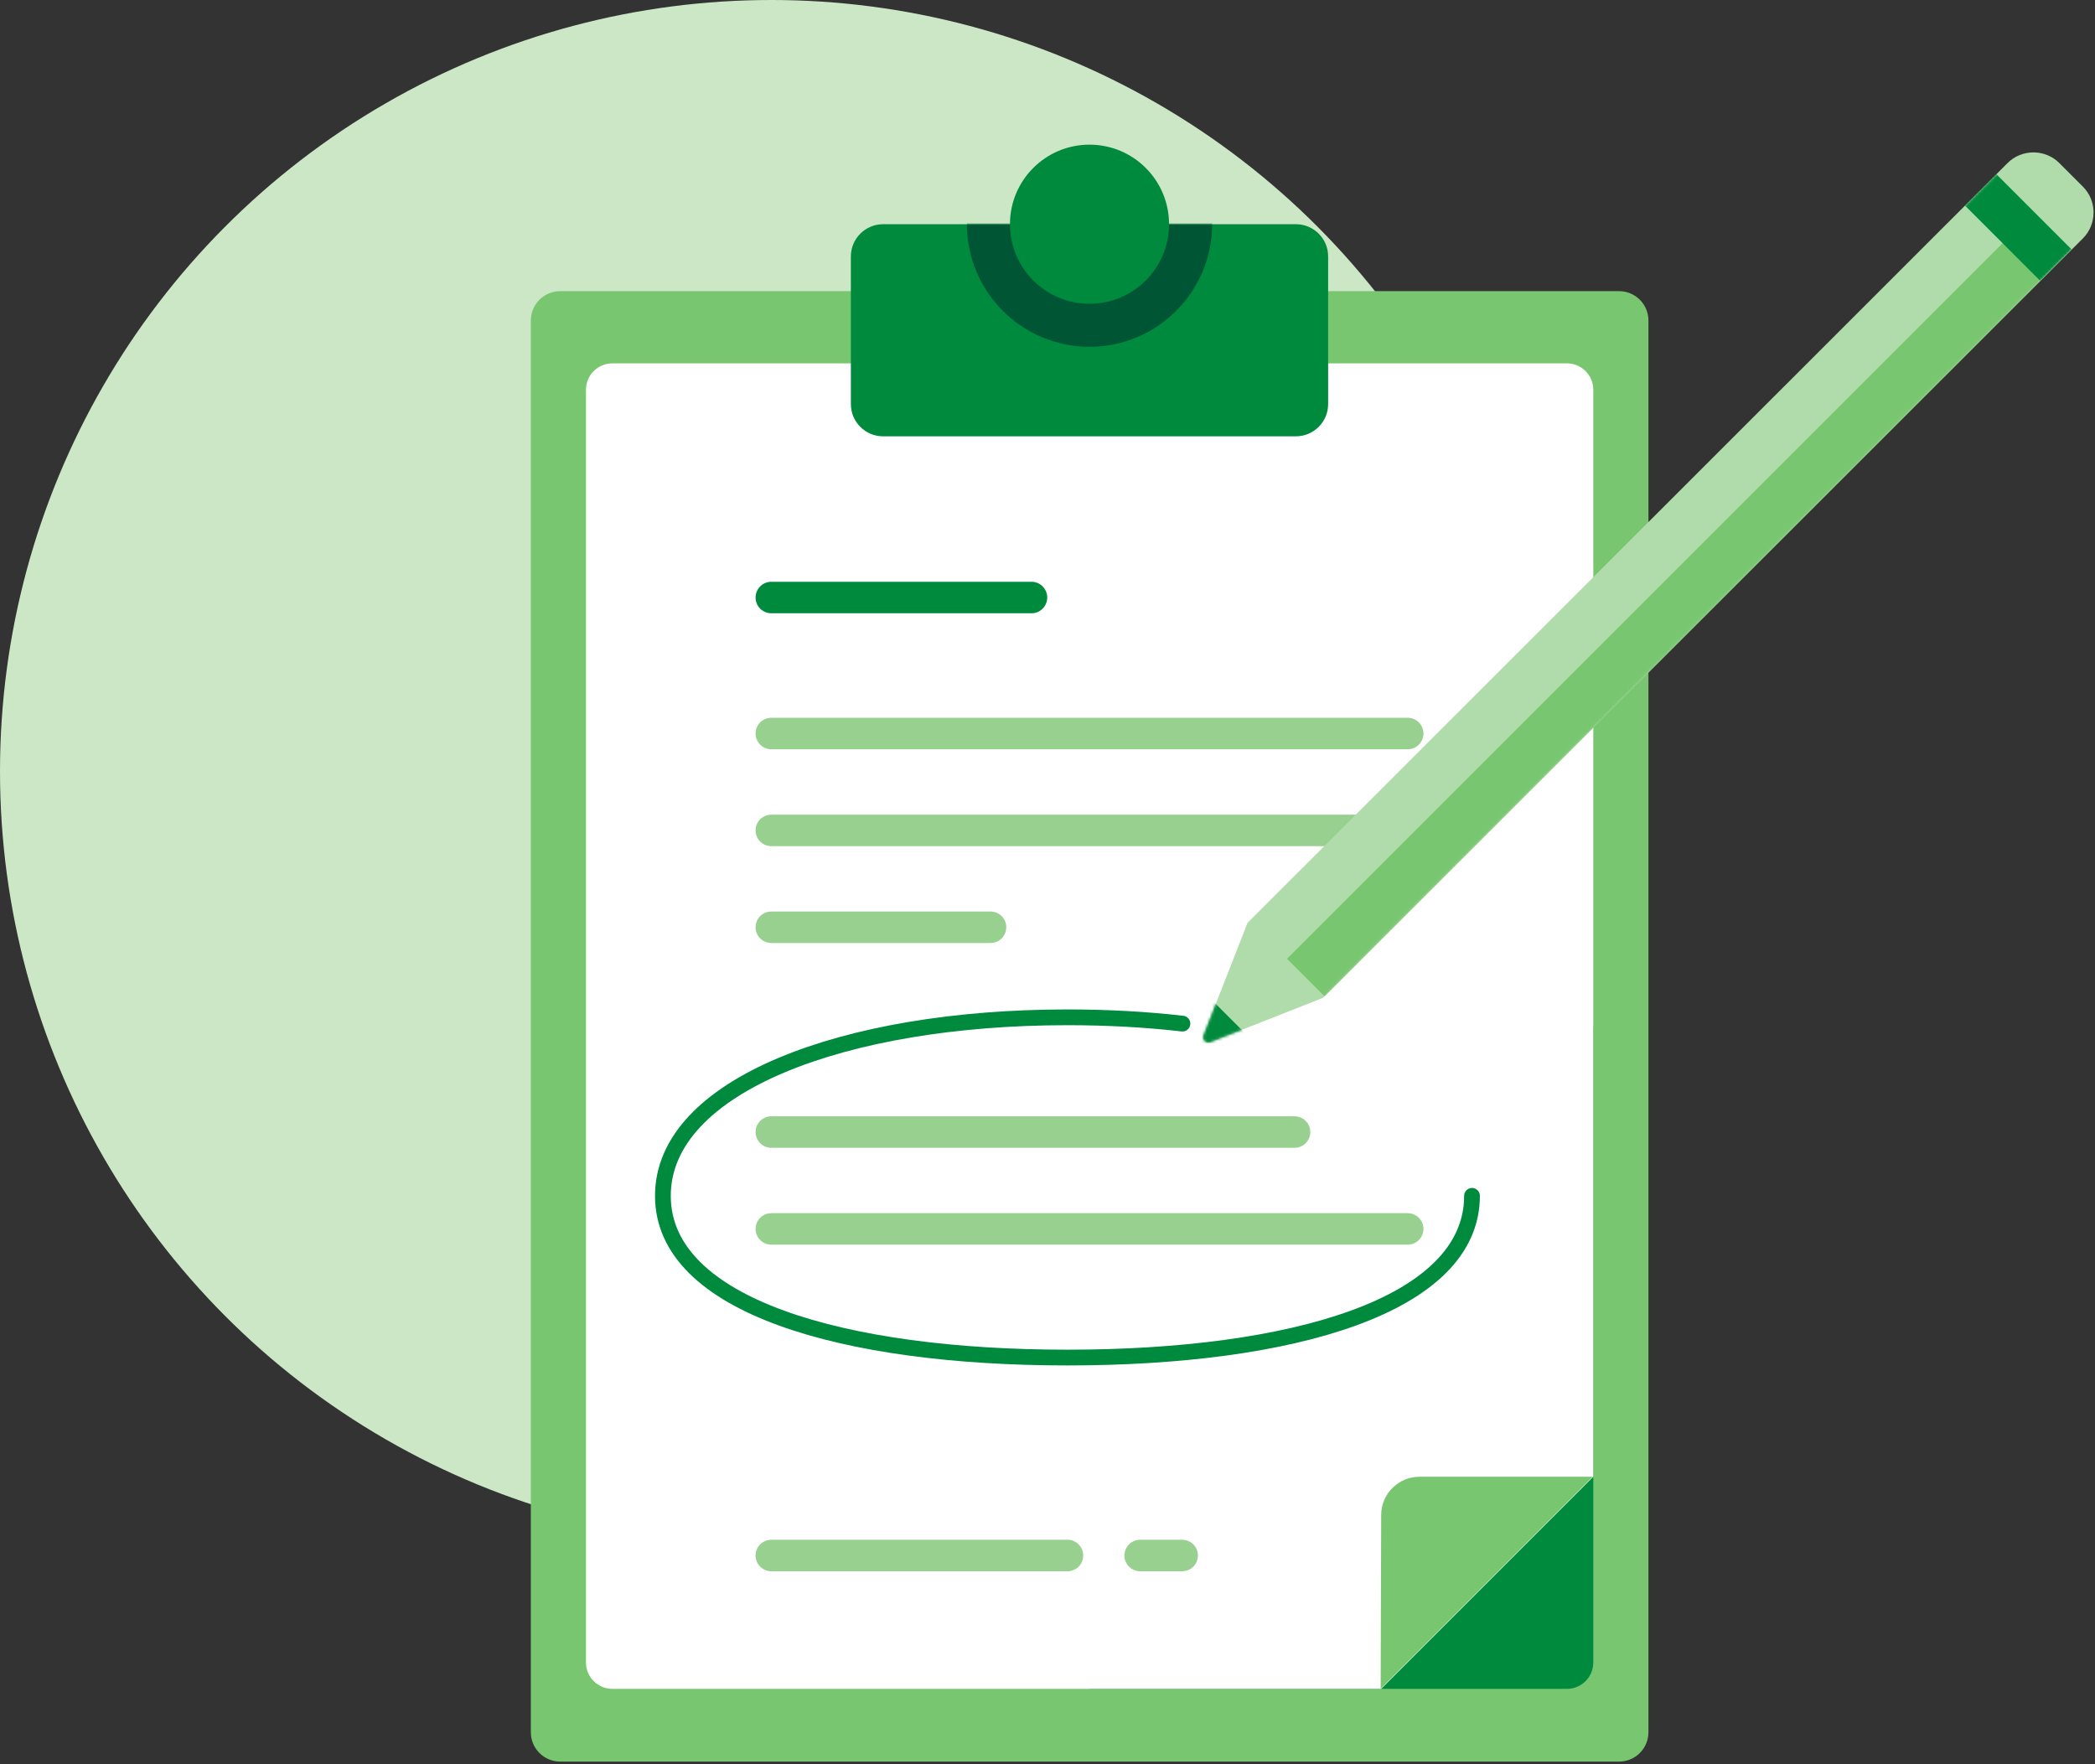
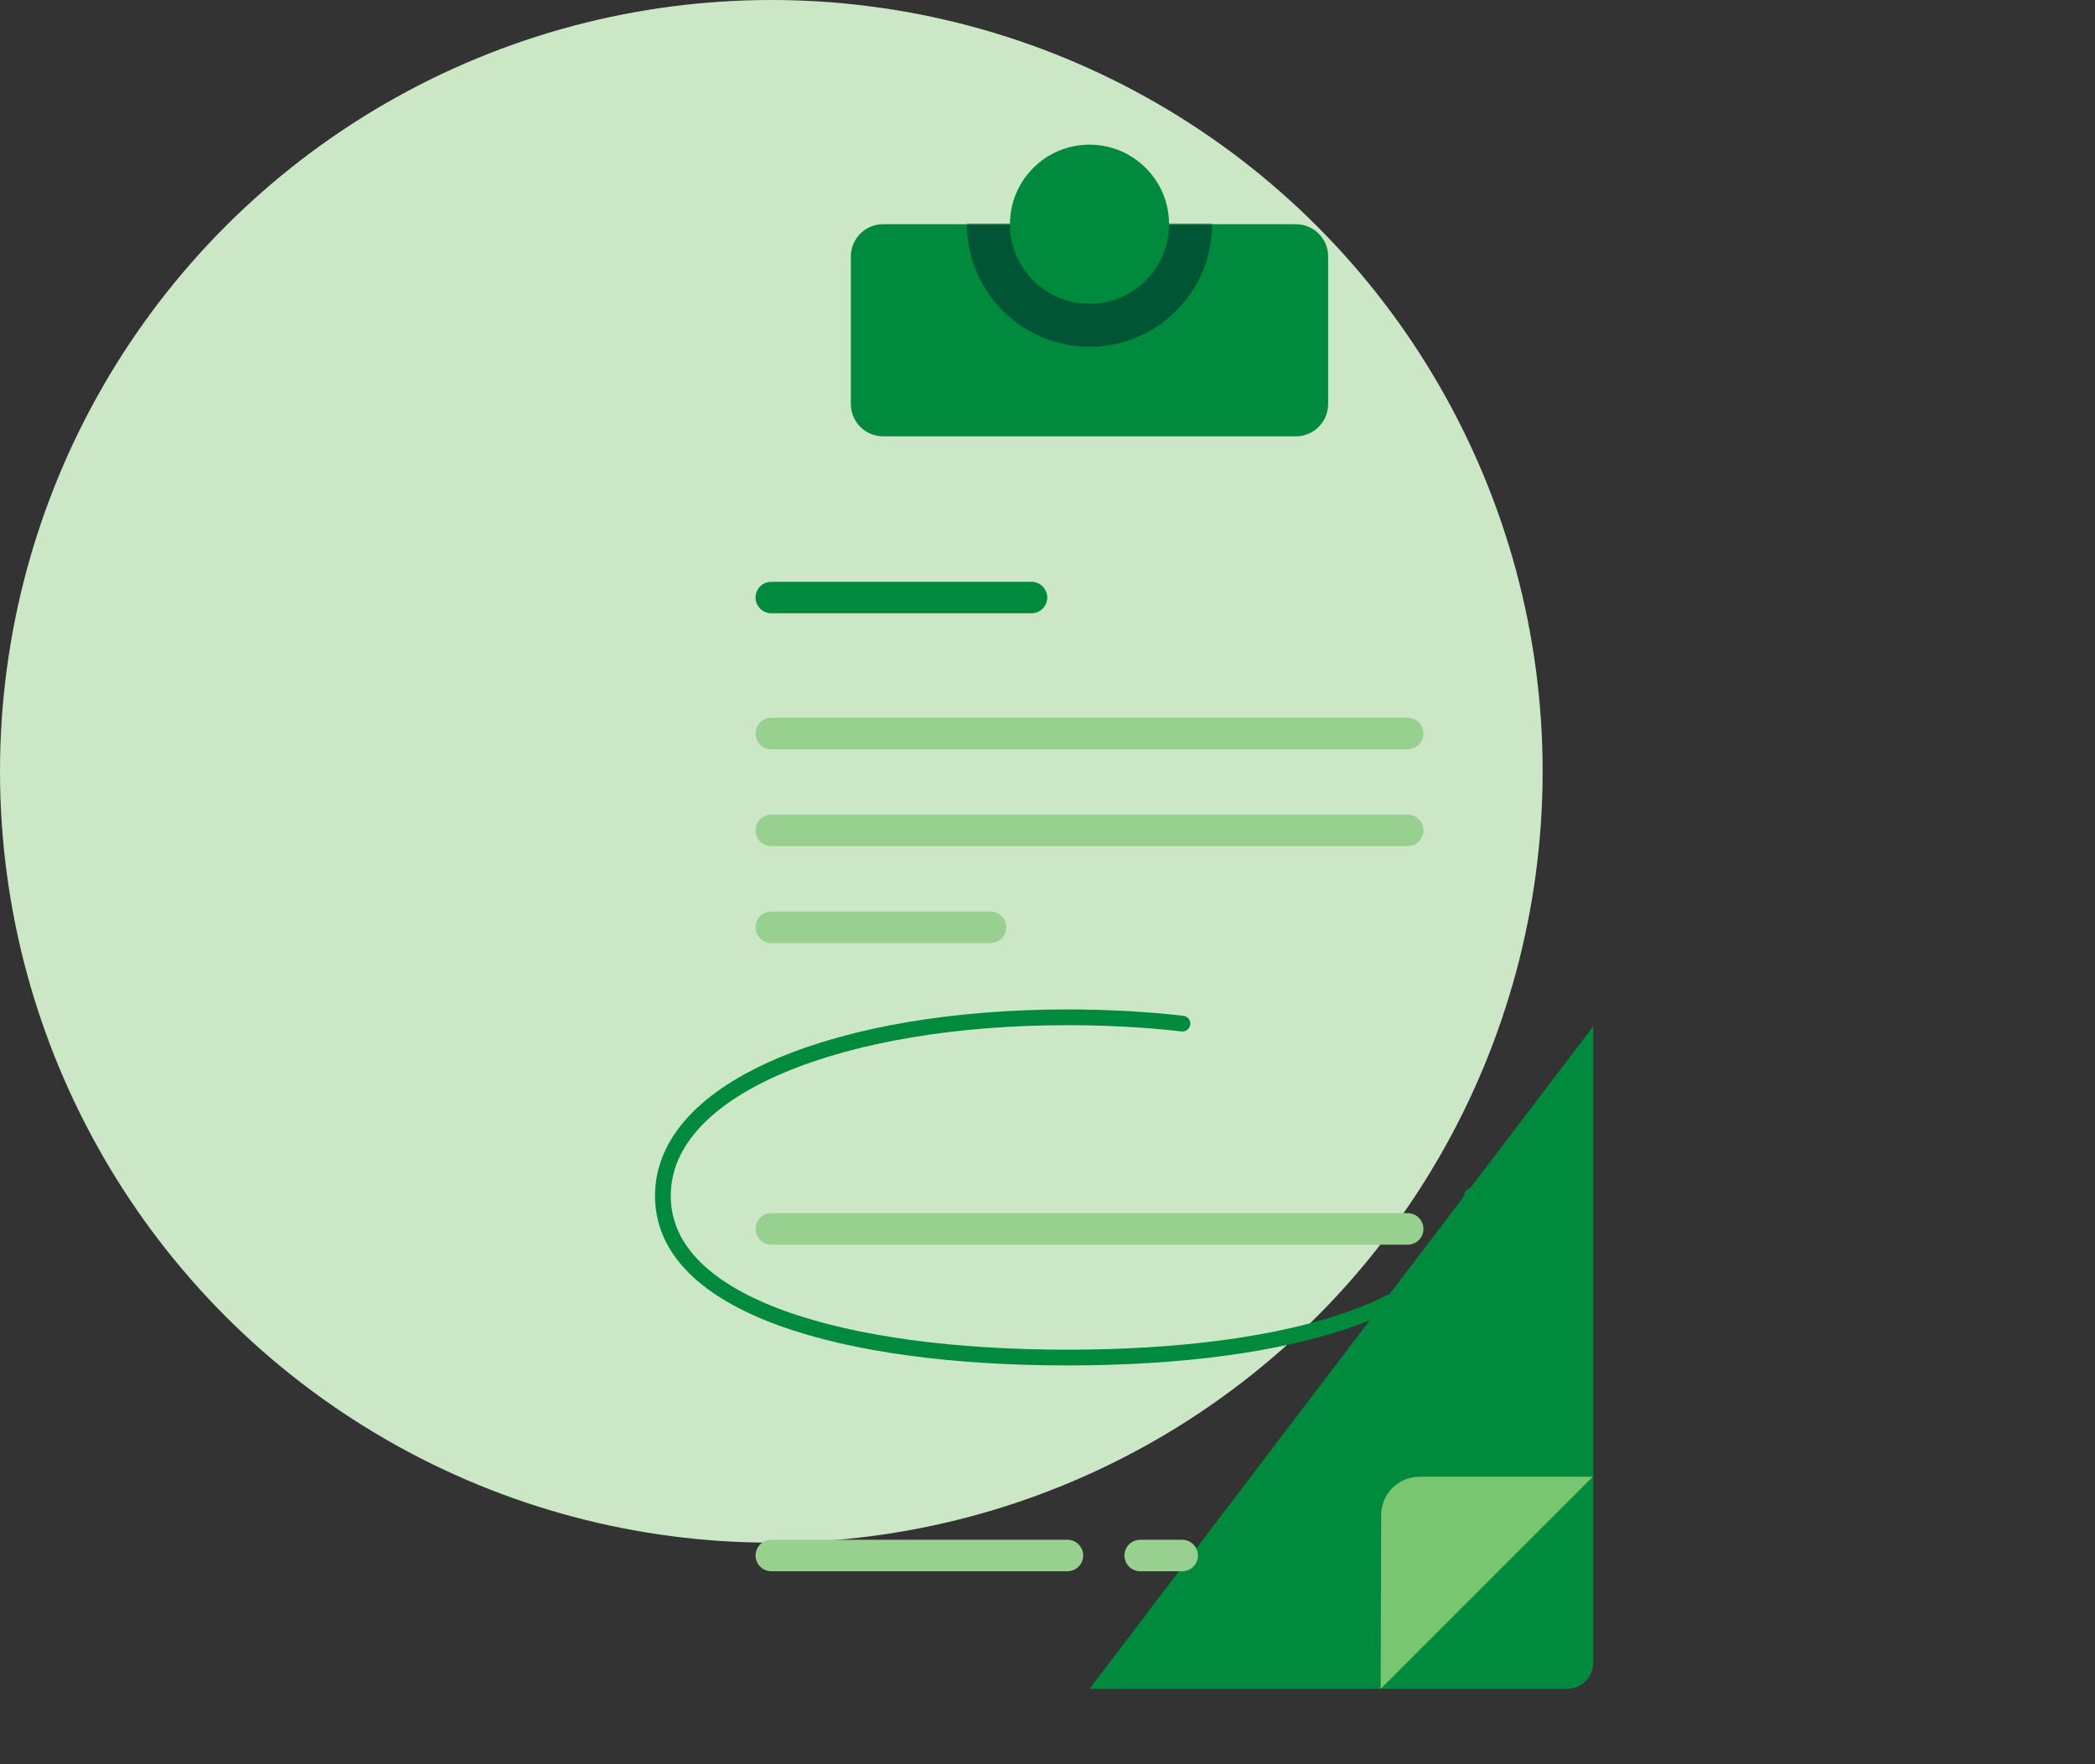
<svg xmlns="http://www.w3.org/2000/svg" xmlns:xlink="http://www.w3.org/1999/xlink" width="798" height="672" viewBox="0 0 798 672">
  <rect x="0" y="0" width="798" height="672" fill="#333333" stroke="none" />
  <defs>
    <path id="a" d="M169.5,0 C176.3,0 181.8,5.5 181.8,12.3 L181.8,68.5 C181.8,75.3 176.3,80.8 169.5,80.8 L12.3,80.8 C5.5,80.8 0,75.3 0,68.5 L0,12.3 C0,5.5 5.5,0 12.3,0 L20.2,0 L169.5,0 Z" />
-     <path id="c" d="M45.629,322.05 L2.729,338.95 C1.129,339.55 -0.471,337.95 0.129,336.35 L16.929,293.45 L306.429,4.05 C311.829,-1.35 320.729,-1.35 326.129,4.05 L335.129,13.05 C340.529,18.45 340.529,27.35 335.129,32.75 L45.629,322.05 Z" />
  </defs>
  <g fill="none" fill-rule="evenodd">
    <circle cx="293.8" cy="293.8" r="293.8" fill="#CCE7C6" fill-rule="nonzero" />
    <g transform="translate(202.2 55.1)">
-       <path fill="#79C670" fill-rule="nonzero" d="M-5.68434189e-14,67 C-5.68434189e-14,60.8 5,55.8 11.2,55.8 L414.5,55.8 C420.7,55.8 425.7,60.8 425.7,67 L425.7,604.7 C425.7,610.9 420.7,615.9 414.5,615.9 L11.2,615.9 C5,615.9 -5.68434189e-14,610.9 -5.68434189e-14,604.7 L-5.68434189e-14,67 Z" />
      <path fill="#008A3E" fill-rule="nonzero" d="M404.7,335.8 L404.7,578.1 C404.7,583.7 400.2,588.2 394.6,588.2 L212.8,588.2 L404.7,335.8 Z" />
      <g fill-rule="nonzero" transform="translate(21 83.3)">
-         <path fill="#FFF" d="M2.84217094e-14,494.8 C2.84217094e-14,500.4 4.5,504.9 10.1,504.9 L302.9,504.9 L383.7,424.1 L383.7,10.1 C383.7,4.5 379.2,0 373.6,0 L10.1,0 C4.5,0 2.84217094e-14,4.5 2.84217094e-14,10.1 L2.84217094e-14,494.8 Z" />
        <path fill="#79C670" d="M383.5,424.1 L302.7,504.9 L302.9,438.7 C302.9,430.6 309.5,424.1 317.5,424.1 L383.5,424.1 Z" />
      </g>
      <g transform="translate(121.9)">
        <g transform="translate(0 30.3)">
          <path fill="#008A3E" fill-rule="nonzero" d="M169.5,0 C176.3,0 181.8,5.5 181.8,12.3 L181.8,68.5 C181.8,75.3 176.3,80.8 169.5,80.8 L12.3,80.8 C5.5,80.8 0,75.3 0,68.5 L0,12.3 C0,5.5 5.5,0 12.3,0 L20.2,0 L169.5,0 Z" />
          <mask id="b" fill="#fff">
            <use xlink:href="#a" />
          </mask>
          <path stroke="#005634" stroke-linecap="round" stroke-linejoin="round" stroke-width="32.816" d="M121.2,0 C121.2,16.7 107.6,30.3 90.9,30.3 C74.2,30.3 60.6,16.7 60.6,0" mask="url(#b)" />
        </g>
        <circle cx="90.9" cy="30.3" r="30.3" fill="#008A3E" fill-rule="nonzero" />
      </g>
      <g stroke-linecap="round" stroke-linejoin="round" stroke-width="12" transform="translate(91.6 172)">
        <line x2="83.5" y1="126.1" y2="126.1" stroke="#97D08F" />
        <line x2="242.4" y1="89.2" y2="89.2" stroke="#97D08F" />
        <line x2="242.4" y1="52.3" y2="52.3" stroke="#97D08F" />
        <line x2="242.4" y1="241" y2="241" stroke="#97D08F" />
-         <line x2="199.3" y1="204.1" y2="204.1" stroke="#97D08F" />
        <line x1="140.5" x2="156.5" y1="365.4" y2="365.4" stroke="#97D08F" />
        <line x2="112.8" y1="365.4" y2="365.4" stroke="#97D08F" />
        <line x2="99.1" y1=".5" y2=".5" stroke="#008A3E" />
      </g>
      <path stroke="#008A3E" stroke-linecap="round" stroke-linejoin="round" stroke-width="6" d="M358.5,400.4 C358.5,442.4 289.5,462 204.4,462 C119.3,462 50.3,442.4 50.3,400.4 C50.3,358.4 119.3,332.4 204.4,332.4 C219.6,332.4 234.3,333.2 248.2,334.8" />
    </g>
    <g transform="translate(458.271 58.05)">
-       <path fill="#B0DCAB" fill-rule="nonzero" d="M45.629,322.05 L2.729,338.95 C1.129,339.55 -0.471,337.95 0.129,336.35 L16.929,293.45 L306.429,4.05 C311.829,-1.35 320.729,-1.35 326.129,4.05 L335.129,13.05 C340.529,18.45 340.529,27.35 335.129,32.75 L45.629,322.05 Z" />
      <mask id="d" fill="#fff">
        <use xlink:href="#c" />
      </mask>
      <g fill-rule="nonzero" mask="url(#d)">
        <g transform="translate(-13.71 8.275)">
          <rect width="20.3" height="391.496" x="181.119" y="-28.093" fill="#79C670" transform="rotate(45 191.269 167.655)" />
          <rect width="40.5" height="16.9" x="303.93" y="11.844" fill="#008A3E" transform="rotate(45 324.18 20.294)" />
          <rect width="26.4" height="19.9" x="3.169" y="318.035" fill="#008A3E" transform="rotate(45 16.37 327.985)" />
        </g>
      </g>
    </g>
  </g>
</svg>